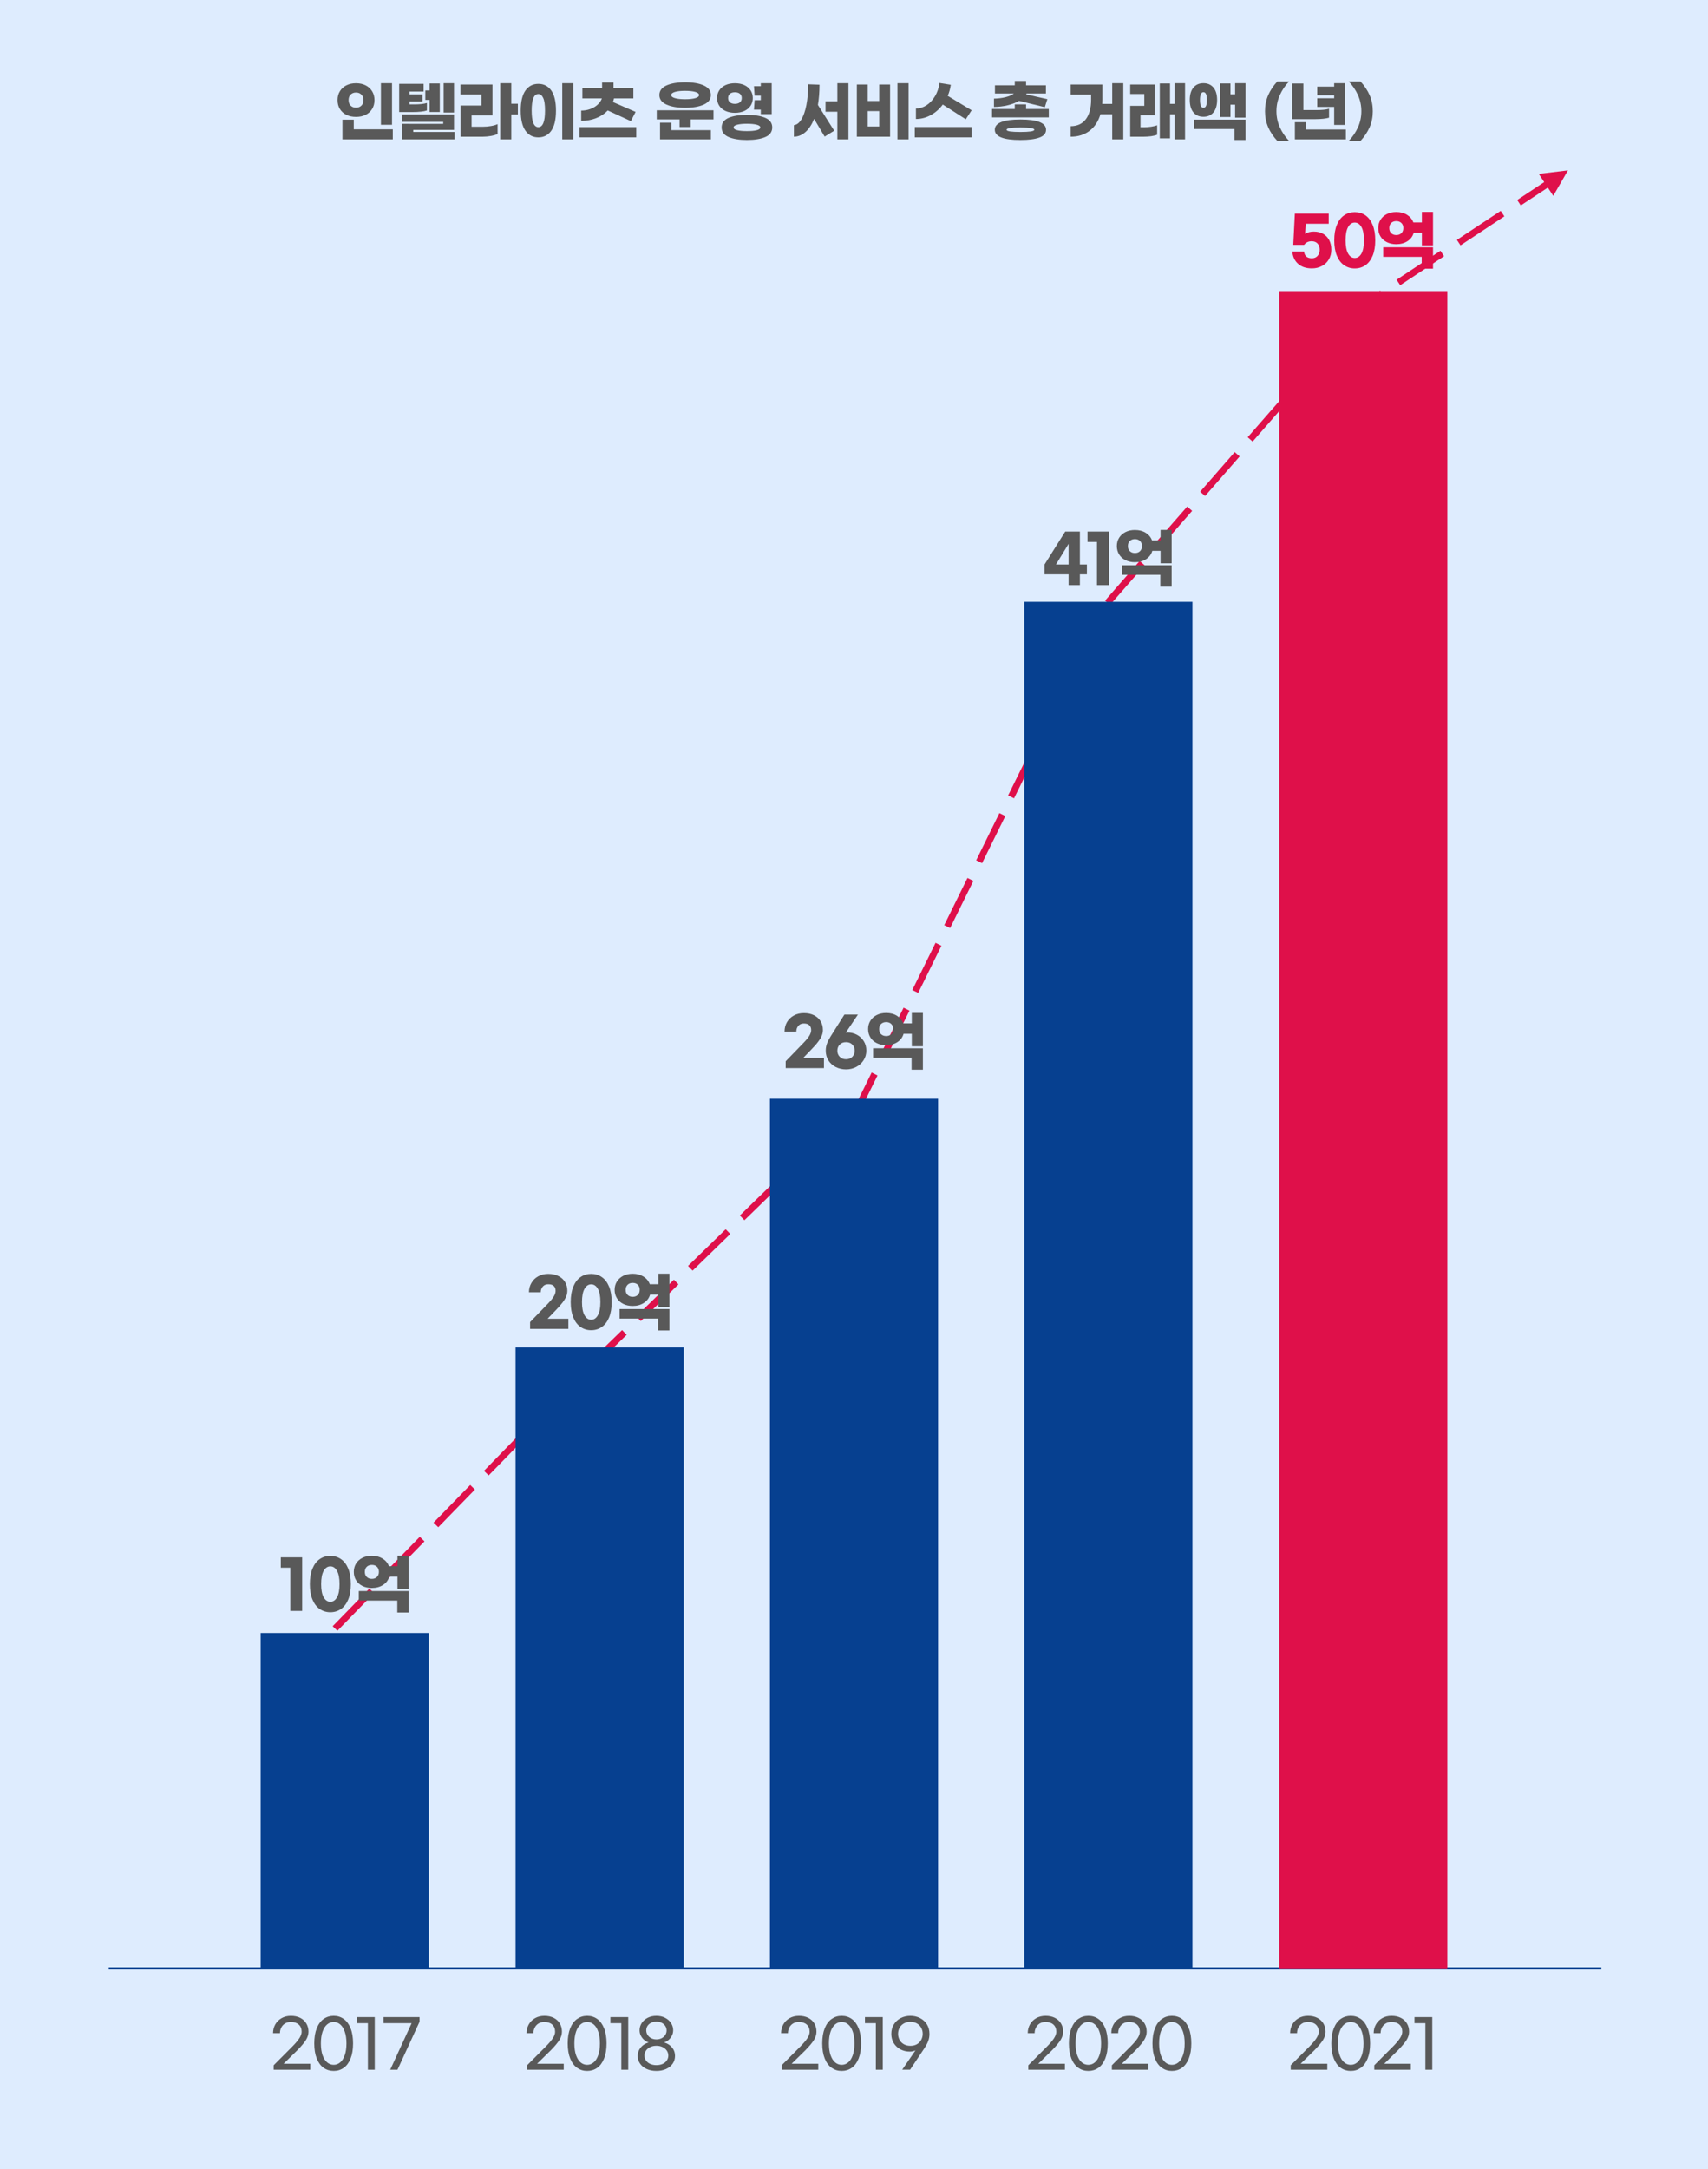
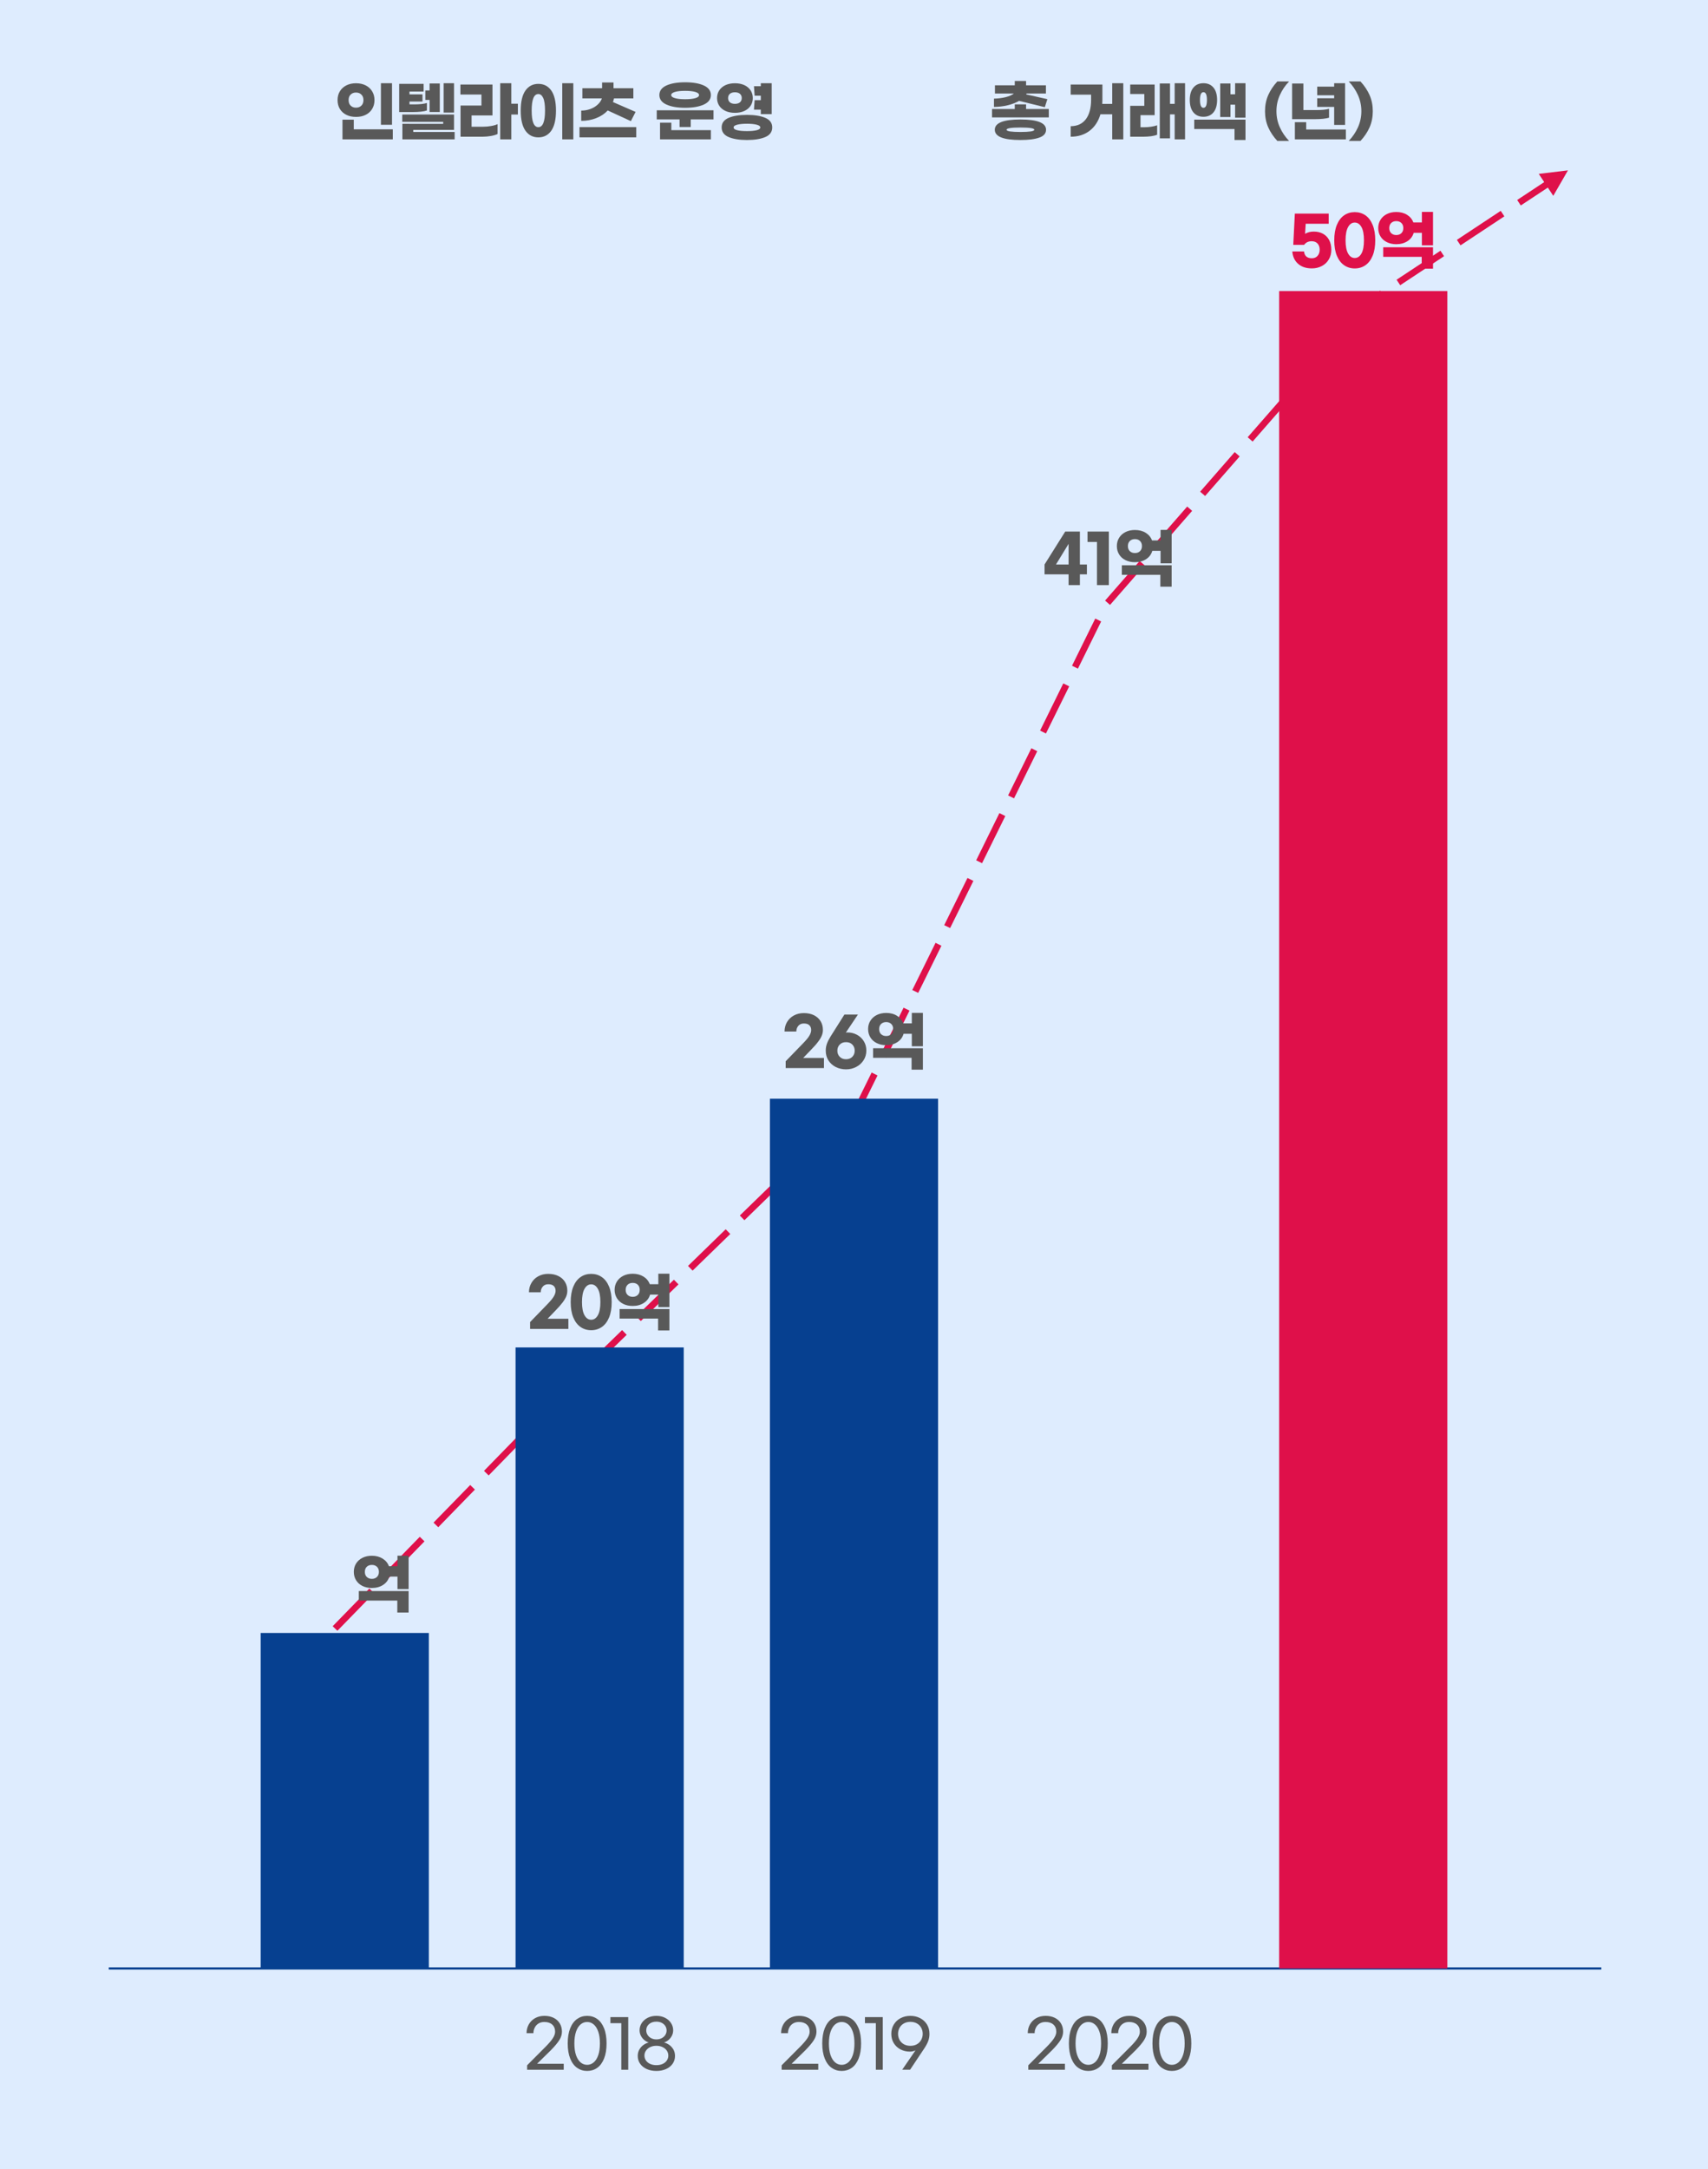
<svg xmlns="http://www.w3.org/2000/svg" version="1.1" x="0px" y="0px" width="390px" height="495px" viewBox="0 0.3 390 495" enable-background="new 0 0.3 390 495" xml:space="preserve">
  <defs>
</defs>
  <rect fill-rule="evenodd" clip-rule="evenodd" fill="#DEECFE" width="390" height="495.6" />
  <line fill="none" stroke="#064090" stroke-width="0.5" stroke-miterlimit="10" x1="24.84" y1="449.521" x2="365.64" y2="449.521" />
-   <path fill-rule="evenodd" clip-rule="evenodd" fill="#595959" d="M66.43,460.342c0.8,0,1.5,0.149,2.11,0.45  c0.6,0.3,1.07,0.725,1.4,1.275c0.33,0.549,0.5,1.18,0.5,1.89c0,0.63-0.19,1.255-0.57,1.875s-1.04,1.405-1.97,2.355l-3.15,3.09h6.09  v1.364h-8.35v-1.02l4.26-4.275c0.76-0.77,1.3-1.418,1.63-1.942c0.33-0.525,0.5-1.002,0.5-1.433c0-0.699-0.22-1.248-0.66-1.643  c-0.44-0.396-1.04-0.592-1.8-0.592c-0.52,0-0.97,0.117-1.35,0.352c-0.37,0.235-0.66,0.548-0.85,0.938  c-0.2,0.39-0.29,0.814-0.29,1.274h-1.58c0-0.729,0.17-1.395,0.5-1.996c0.34-0.599,0.82-1.076,1.44-1.432  C64.91,460.52,65.62,460.342,66.43,460.342z M76.2,460.342c0.86,0,1.62,0.235,2.28,0.705c0.67,0.47,1.19,1.177,1.57,2.122  c0.38,0.945,0.57,2.098,0.57,3.458s-0.19,2.512-0.57,3.457c-0.38,0.945-0.9,1.653-1.57,2.123c-0.66,0.47-1.42,0.705-2.28,0.705  s-1.63-0.235-2.3-0.705c-0.67-0.47-1.19-1.178-1.57-2.123s-0.57-2.097-0.57-3.457s0.19-2.513,0.57-3.458s0.9-1.652,1.57-2.122  C74.57,460.577,75.34,460.342,76.2,460.342z M81.51,460.627h4.06v12.015H84v-10.635h-2.49V460.627z M87.57,460.627h8.23v1.05  l-5.04,10.965H89.1l4.89-10.635h-6.42V460.627z M76.2,461.737c-0.56,0-1.06,0.185-1.5,0.555s-0.79,0.922-1.05,1.657  c-0.25,0.734-0.38,1.628-0.38,2.678c0,1.061,0.13,1.955,0.38,2.686c0.26,0.729,0.61,1.279,1.05,1.649s0.94,0.555,1.5,0.555  c0.55,0,1.04-0.185,1.48-0.555s0.79-0.92,1.04-1.649c0.26-0.73,0.39-1.625,0.39-2.686c0-1.05-0.13-1.943-0.39-2.678  c-0.25-0.735-0.6-1.287-1.04-1.657S76.75,461.737,76.2,461.737z" />
  <path fill-rule="evenodd" clip-rule="evenodd" fill="#595959" d="M124.31,460.342c0.8,0,1.5,0.149,2.11,0.45  c0.6,0.3,1.07,0.725,1.4,1.275c0.33,0.549,0.49,1.18,0.49,1.89c0,0.63-0.19,1.255-0.57,1.875c-0.38,0.62-1.03,1.405-1.96,2.355  l-3.15,3.09h6.09v1.364h-8.36v-1.02l4.26-4.275c0.76-0.77,1.31-1.418,1.64-1.942c0.33-0.525,0.49-1.002,0.49-1.433  c0-0.699-0.22-1.248-0.66-1.643c-0.44-0.396-1.04-0.592-1.8-0.592c-0.52,0-0.96,0.117-1.34,0.352c-0.37,0.235-0.66,0.548-0.85,0.938  c-0.2,0.39-0.3,0.814-0.3,1.274h-1.57c0-0.729,0.17-1.395,0.5-1.996c0.34-0.599,0.81-1.076,1.43-1.432  C122.78,460.52,123.5,460.342,124.31,460.342z M134.07,460.342c0.86,0,1.63,0.235,2.29,0.705c0.67,0.47,1.19,1.177,1.57,2.122  s0.57,2.098,0.57,3.458s-0.19,2.512-0.57,3.457s-0.9,1.653-1.57,2.123c-0.66,0.47-1.43,0.705-2.29,0.705  c-0.86,0-1.62-0.235-2.29-0.705c-0.67-0.47-1.2-1.178-1.58-2.123s-0.57-2.097-0.57-3.457s0.19-2.513,0.57-3.458  s0.91-1.652,1.58-2.122C132.45,460.577,133.21,460.342,134.07,460.342z M149.88,460.342c0.74,0,1.4,0.147,1.98,0.442  c0.58,0.295,1.04,0.695,1.36,1.2c0.33,0.505,0.49,1.053,0.49,1.643c0,0.48-0.11,0.912-0.32,1.297s-0.47,0.705-0.79,0.96  s-0.65,0.434-0.99,0.533c0.4,0.09,0.79,0.267,1.18,0.532c0.38,0.265,0.7,0.613,0.96,1.042c0.25,0.431,0.38,0.931,0.38,1.5  c0,0.661-0.18,1.25-0.54,1.771c-0.36,0.521-0.86,0.926-1.51,1.216c-0.64,0.289-1.38,0.435-2.2,0.435c-0.83,0-1.56-0.146-2.21-0.435  c-0.64-0.29-1.15-0.695-1.51-1.216s-0.54-1.109-0.54-1.771c0-0.569,0.13-1.069,0.39-1.5c0.25-0.429,0.57-0.777,0.96-1.042  c0.38-0.266,0.77-0.442,1.17-0.532c-0.34-0.1-0.67-0.278-0.99-0.533c-0.32-0.255-0.58-0.575-0.79-0.96  c-0.21-0.385-0.32-0.816-0.32-1.297c0-0.6,0.17-1.149,0.49-1.649c0.33-0.5,0.78-0.898,1.36-1.193S149.13,460.342,149.88,460.342z   M139.38,460.627h4.07v12.015h-1.58v-10.635h-2.49V460.627z M149.88,461.662c-0.69,0-1.25,0.187-1.68,0.562  c-0.43,0.375-0.64,0.849-0.64,1.418c0,0.381,0.1,0.728,0.3,1.042c0.2,0.315,0.47,0.565,0.82,0.75c0.35,0.186,0.75,0.278,1.2,0.278  c0.45,0,0.85-0.09,1.2-0.27c0.35-0.181,0.63-0.426,0.83-0.735c0.2-0.31,0.3-0.655,0.3-1.035c0-0.37-0.1-0.708-0.29-1.013  c-0.2-0.305-0.47-0.547-0.82-0.729C150.75,461.752,150.34,461.662,149.88,461.662z M134.07,461.737c-0.56,0-1.06,0.185-1.5,0.555  c-0.44,0.37-0.78,0.922-1.04,1.657c-0.25,0.734-0.38,1.628-0.38,2.678c0,1.061,0.13,1.955,0.38,2.686  c0.26,0.729,0.6,1.279,1.04,1.649c0.44,0.37,0.94,0.555,1.5,0.555c0.55,0,1.05-0.185,1.49-0.555s0.79-0.92,1.04-1.649  c0.26-0.73,0.38-1.625,0.38-2.686c0-1.05-0.12-1.943-0.38-2.678c-0.25-0.735-0.6-1.287-1.04-1.657S134.62,461.737,134.07,461.737z   M149.88,467.167c-0.52,0-0.98,0.097-1.4,0.292c-0.41,0.195-0.74,0.463-0.97,0.803c-0.24,0.341-0.36,0.721-0.36,1.141  c0,0.41,0.12,0.781,0.34,1.117c0.23,0.335,0.55,0.597,0.96,0.786c0.42,0.191,0.89,0.286,1.43,0.286c0.54,0,1.02-0.095,1.43-0.286  c0.41-0.189,0.73-0.451,0.95-0.786c0.23-0.336,0.34-0.707,0.34-1.117c0-0.42-0.12-0.8-0.35-1.141c-0.24-0.34-0.56-0.607-0.98-0.803  C150.86,467.264,150.39,467.167,149.88,467.167z" />
  <path fill-rule="evenodd" clip-rule="evenodd" fill="#595959" d="M182.43,460.342c0.8,0,1.5,0.149,2.11,0.45  c0.6,0.3,1.07,0.725,1.4,1.275c0.33,0.549,0.49,1.18,0.49,1.89c0,0.63-0.19,1.255-0.57,1.875c-0.38,0.62-1.03,1.405-1.96,2.355  l-3.15,3.09h6.09v1.364h-8.36v-1.02l4.26-4.275c0.76-0.77,1.31-1.418,1.64-1.942c0.33-0.525,0.49-1.002,0.49-1.433  c0-0.699-0.22-1.248-0.66-1.643c-0.44-0.396-1.04-0.592-1.8-0.592c-0.52,0-0.96,0.117-1.34,0.352c-0.37,0.235-0.66,0.548-0.85,0.938  c-0.2,0.39-0.3,0.814-0.3,1.274h-1.57c0-0.729,0.17-1.395,0.5-1.996c0.34-0.599,0.81-1.076,1.43-1.432  C180.9,460.52,181.62,460.342,182.43,460.342z M192.19,460.342c0.86,0,1.63,0.235,2.29,0.705c0.67,0.47,1.19,1.177,1.57,2.122  c0.38,0.945,0.57,2.098,0.57,3.458s-0.19,2.512-0.57,3.457c-0.38,0.945-0.9,1.653-1.57,2.123c-0.66,0.47-1.43,0.705-2.29,0.705  c-0.86,0-1.62-0.235-2.29-0.705c-0.67-0.47-1.2-1.178-1.58-2.123c-0.38-0.945-0.57-2.097-0.57-3.457s0.19-2.513,0.57-3.458  c0.38-0.945,0.91-1.652,1.58-2.122C190.57,460.577,191.33,460.342,192.19,460.342z M207.87,460.342c0.81,0,1.55,0.17,2.21,0.511  c0.67,0.34,1.19,0.821,1.58,1.446c0.38,0.625,0.57,1.343,0.57,2.153c0,0.58-0.09,1.127-0.29,1.642  c-0.19,0.516-0.49,1.068-0.88,1.658l-3.25,4.875h-1.8l3.03-4.41c-0.4,0.19-0.83,0.285-1.29,0.285c-0.78,0-1.49-0.17-2.14-0.511  c-0.64-0.339-1.15-0.814-1.53-1.424c-0.37-0.61-0.56-1.315-0.56-2.115c0-0.811,0.19-1.528,0.58-2.153  c0.38-0.625,0.9-1.106,1.56-1.446C206.32,460.512,207.06,460.342,207.87,460.342z M197.5,460.627h4.07v12.015h-1.58v-10.635h-2.49  V460.627z M207.87,461.707c-0.56,0-1.05,0.12-1.48,0.36c-0.42,0.238-0.75,0.566-0.98,0.981s-0.35,0.878-0.35,1.389  c0,0.52,0.12,0.986,0.35,1.401s0.56,0.743,0.98,0.983c0.43,0.24,0.92,0.358,1.48,0.358c0.57,0,1.07-0.118,1.49-0.358  c0.43-0.24,0.75-0.57,0.98-0.99c0.23-0.42,0.35-0.885,0.35-1.395c0-0.511-0.12-0.974-0.35-1.389c-0.23-0.415-0.55-0.743-0.98-0.981  C208.94,461.827,208.44,461.707,207.87,461.707z M192.19,461.737c-0.56,0-1.06,0.185-1.5,0.555s-0.78,0.922-1.04,1.657  c-0.25,0.734-0.38,1.628-0.38,2.678c0,1.061,0.13,1.955,0.38,2.686c0.26,0.729,0.6,1.279,1.04,1.649s0.94,0.555,1.5,0.555  c0.55,0,1.05-0.185,1.49-0.555s0.79-0.92,1.04-1.649c0.26-0.73,0.38-1.625,0.38-2.686c0-1.05-0.12-1.943-0.38-2.678  c-0.25-0.735-0.6-1.287-1.04-1.657S192.74,461.737,192.19,461.737z" />
  <path fill-rule="evenodd" clip-rule="evenodd" fill="#595959" d="M238.75,460.342c0.8,0,1.5,0.149,2.11,0.45  c0.6,0.3,1.07,0.725,1.4,1.275c0.33,0.549,0.49,1.18,0.49,1.89c0,0.63-0.19,1.255-0.57,1.875s-1.03,1.405-1.96,2.355l-3.15,3.09  h6.09v1.364h-8.36v-1.02l4.26-4.275c0.76-0.77,1.31-1.418,1.64-1.942c0.33-0.525,0.49-1.002,0.49-1.433  c0-0.699-0.22-1.248-0.66-1.643c-0.44-0.396-1.04-0.592-1.8-0.592c-0.52,0-0.96,0.117-1.34,0.352c-0.37,0.235-0.66,0.548-0.85,0.938  c-0.2,0.39-0.3,0.814-0.3,1.274h-1.57c0-0.729,0.17-1.395,0.5-1.996c0.34-0.599,0.81-1.076,1.43-1.432  C237.22,460.52,237.94,460.342,238.75,460.342z M248.51,460.342c0.86,0,1.63,0.235,2.29,0.705c0.67,0.47,1.19,1.177,1.57,2.122  s0.57,2.098,0.57,3.458s-0.19,2.512-0.57,3.457s-0.9,1.653-1.57,2.123c-0.66,0.47-1.43,0.705-2.29,0.705  c-0.86,0-1.62-0.235-2.29-0.705s-1.2-1.178-1.58-2.123s-0.57-2.097-0.57-3.457s0.19-2.513,0.57-3.458s0.91-1.652,1.58-2.122  S247.65,460.342,248.51,460.342z M257.83,460.342c0.8,0,1.5,0.149,2.11,0.45c0.6,0.3,1.07,0.725,1.4,1.275  c0.33,0.549,0.49,1.18,0.49,1.89c0,0.63-0.19,1.255-0.57,1.875c-0.38,0.62-1.03,1.405-1.96,2.355l-3.15,3.09h6.09v1.364h-8.36v-1.02  l4.26-4.275c0.76-0.77,1.31-1.418,1.64-1.942c0.33-0.525,0.49-1.002,0.49-1.433c0-0.699-0.22-1.248-0.66-1.643  c-0.44-0.396-1.04-0.592-1.8-0.592c-0.52,0-0.96,0.117-1.34,0.352c-0.37,0.235-0.66,0.548-0.85,0.938c-0.2,0.39-0.3,0.814-0.3,1.274  h-1.57c0-0.729,0.17-1.395,0.5-1.996c0.34-0.599,0.81-1.076,1.43-1.432C256.3,460.52,257.02,460.342,257.83,460.342z   M267.59,460.342c0.86,0,1.63,0.235,2.29,0.705c0.67,0.47,1.19,1.177,1.57,2.122s0.57,2.098,0.57,3.458s-0.19,2.512-0.57,3.457  s-0.9,1.653-1.57,2.123c-0.66,0.47-1.43,0.705-2.29,0.705c-0.86,0-1.62-0.235-2.29-0.705c-0.67-0.47-1.2-1.178-1.58-2.123  s-0.57-2.097-0.57-3.457s0.19-2.513,0.57-3.458s0.91-1.652,1.58-2.122C265.97,460.577,266.73,460.342,267.59,460.342z   M248.51,461.737c-0.56,0-1.06,0.185-1.5,0.555s-0.78,0.922-1.04,1.657c-0.25,0.734-0.38,1.628-0.38,2.678  c0,1.061,0.13,1.955,0.38,2.686c0.26,0.729,0.6,1.279,1.04,1.649s0.94,0.555,1.5,0.555c0.55,0,1.05-0.185,1.49-0.555  s0.79-0.92,1.04-1.649c0.26-0.73,0.38-1.625,0.38-2.686c0-1.05-0.12-1.943-0.38-2.678c-0.25-0.735-0.6-1.287-1.04-1.657  S249.06,461.737,248.51,461.737z M267.59,461.737c-0.56,0-1.06,0.185-1.5,0.555c-0.44,0.37-0.78,0.922-1.04,1.657  c-0.25,0.734-0.38,1.628-0.38,2.678c0,1.061,0.13,1.955,0.38,2.686c0.26,0.729,0.6,1.279,1.04,1.649c0.44,0.37,0.94,0.555,1.5,0.555  c0.55,0,1.05-0.185,1.49-0.555s0.79-0.92,1.04-1.649c0.26-0.73,0.38-1.625,0.38-2.686c0-1.05-0.12-1.943-0.38-2.678  c-0.25-0.735-0.6-1.287-1.04-1.657S268.14,461.737,267.59,461.737z" />
-   <path fill-rule="evenodd" clip-rule="evenodd" fill="#595959" d="M298.66,460.342c0.8,0,1.51,0.149,2.11,0.45  c0.61,0.3,1.07,0.725,1.4,1.275c0.33,0.549,0.5,1.18,0.5,1.89c0,0.63-0.19,1.255-0.57,1.875s-1.04,1.405-1.97,2.355l-3.15,3.09h6.09  v1.364h-8.35v-1.02l4.26-4.275c0.76-0.77,1.3-1.418,1.63-1.942c0.33-0.525,0.5-1.002,0.5-1.433c0-0.699-0.22-1.248-0.66-1.643  c-0.44-0.396-1.04-0.592-1.8-0.592c-0.52,0-0.97,0.117-1.34,0.352c-0.38,0.235-0.66,0.548-0.86,0.938  c-0.19,0.39-0.29,0.814-0.29,1.274h-1.58c0-0.729,0.17-1.395,0.51-1.996c0.33-0.599,0.81-1.076,1.43-1.432  C297.14,460.52,297.85,460.342,298.66,460.342z M308.43,460.342c0.86,0,1.62,0.235,2.29,0.705c0.66,0.47,1.18,1.177,1.56,2.122  c0.38,0.945,0.57,2.098,0.57,3.458s-0.19,2.512-0.57,3.457c-0.38,0.945-0.9,1.653-1.56,2.123c-0.67,0.47-1.43,0.705-2.29,0.705  s-1.63-0.235-2.3-0.705c-0.67-0.47-1.19-1.178-1.57-2.123s-0.57-2.097-0.57-3.457s0.19-2.513,0.57-3.458s0.9-1.652,1.57-2.122  C306.8,460.577,307.57,460.342,308.43,460.342z M317.74,460.342c0.8,0,1.51,0.149,2.11,0.45c0.61,0.3,1.07,0.725,1.4,1.275  c0.33,0.549,0.5,1.18,0.5,1.89c0,0.63-0.19,1.255-0.57,1.875s-1.04,1.405-1.97,2.355l-3.15,3.09h6.09v1.364h-8.35v-1.02l4.26-4.275  c0.76-0.77,1.3-1.418,1.63-1.942c0.33-0.525,0.5-1.002,0.5-1.433c0-0.699-0.22-1.248-0.66-1.643c-0.44-0.396-1.04-0.592-1.8-0.592  c-0.52,0-0.97,0.117-1.34,0.352c-0.38,0.235-0.66,0.548-0.86,0.938c-0.19,0.39-0.29,0.814-0.29,1.274h-1.58  c0-0.729,0.17-1.395,0.51-1.996c0.33-0.599,0.81-1.076,1.43-1.432C316.22,460.52,316.93,460.342,317.74,460.342z M322.98,460.627  h4.06v12.015h-1.57v-10.635h-2.49V460.627z M308.43,461.737c-0.56,0-1.06,0.185-1.5,0.555s-0.79,0.922-1.04,1.657  c-0.26,0.734-0.39,1.628-0.39,2.678c0,1.061,0.13,1.955,0.39,2.686c0.25,0.729,0.6,1.279,1.04,1.649s0.94,0.555,1.5,0.555  c0.55,0,1.04-0.185,1.48-0.555s0.79-0.92,1.05-1.649c0.25-0.73,0.38-1.625,0.38-2.686c0-1.05-0.13-1.943-0.38-2.678  c-0.26-0.735-0.61-1.287-1.05-1.657S308.98,461.737,308.43,461.737z" />
  <path fill-rule="evenodd" clip-rule="evenodd" fill="#595959" d="M137.48,19.12h2.61v1.31h4.53v2.32h-4.42  c-0.07,0.32-0.15,0.6-0.24,0.84l5.17,2.25l-1.08,2.1l-5.28-2.43c-0.7,0.75-1.58,1.34-2.64,1.75c-1.06,0.42-2.2,0.62-3.42,0.62v-2.34  c0.71,0,1.39-0.11,2.03-0.34c0.65-0.23,1.21-0.56,1.68-0.98c0.48-0.42,0.82-0.91,1.02-1.47h-4.46v-2.32h4.5V19.12z M86.98,19.29  h2.53v9.48h-2.53V19.29z M101.3,19.29h2.37v6.7h-2.37V19.29z M114.22,19.29h2.53v4.68h1.5v2.46h-1.5v5.67h-2.53V19.29z   M128.38,19.29h2.53V32.1h-2.53V19.29z M81.29,19.3c0.83,0,1.56,0.16,2.2,0.48c0.63,0.32,1.13,0.77,1.48,1.35  c0.36,0.58,0.54,1.25,0.54,2.01c0,0.77-0.18,1.45-0.54,2.03c-0.35,0.58-0.85,1.03-1.48,1.34c-0.64,0.32-1.37,0.47-2.2,0.47  s-1.56-0.15-2.2-0.47c-0.63-0.31-1.13-0.76-1.48-1.34c-0.36-0.58-0.53-1.26-0.53-2.03c0-0.76,0.17-1.43,0.53-2.01  c0.35-0.58,0.85-1.03,1.48-1.35C79.73,19.46,80.46,19.3,81.29,19.3z M98.09,19.35h2.33v6.51h-2.33v-2.75h-0.97v-2.17h0.97V19.35z   M91.15,19.44h5.58v1.75H93.5v0.65h2.97v1.63H93.5v0.65h1.02c1.34,0,2.33-0.11,2.96-0.32v1.71c-0.33,0.12-0.78,0.21-1.33,0.27  c-0.56,0.06-1.15,0.09-1.78,0.09h-3.22V19.44z M122.93,19.44c1.25,0,2.23,0.51,2.95,1.52c0.71,1.02,1.07,2.54,1.07,4.58  s-0.36,3.57-1.07,4.59c-0.72,1.01-1.7,1.52-2.95,1.52s-2.23-0.51-2.95-1.52c-0.72-1.02-1.08-2.55-1.08-4.59s0.36-3.56,1.08-4.58  C120.7,19.95,121.68,19.44,122.93,19.44z M105.13,19.59h7.32v7.05h-4.77v2.58h2.62c0.61,0,1.22-0.05,1.82-0.16  c0.61-0.1,1.11-0.25,1.5-0.43v2.25c-0.38,0.19-0.89,0.34-1.51,0.45c-0.63,0.11-1.25,0.17-1.88,0.17h-5.07v-7.11h4.77v-2.52h-4.8  V19.59z M81.29,21.42c-0.5,0-0.91,0.15-1.22,0.46c-0.32,0.3-0.47,0.72-0.47,1.26s0.15,0.97,0.47,1.27c0.31,0.31,0.72,0.46,1.22,0.46  s0.91-0.15,1.22-0.46c0.32-0.3,0.48-0.73,0.48-1.27s-0.16-0.96-0.48-1.26C82.2,21.57,81.79,21.42,81.29,21.42z M122.93,21.76  c-1.02,0-1.53,1.26-1.53,3.78s0.51,3.78,1.53,3.78c1.01,0,1.52-1.26,1.52-3.78c0-1.34-0.14-2.3-0.42-2.89  C123.76,22.06,123.39,21.76,122.93,21.76z M91.85,26.44h11.82v3.5h-9.31v0.48h9.45v1.68H91.88v-3.54l9.32,0.01v-0.46h-9.35V26.44z   M78.2,27.61h2.58v2.21h8.91v2.28H78.2V27.61z M132.32,29.31h12.96v2.34h-12.96V29.31z" />
  <path fill-rule="evenodd" clip-rule="evenodd" fill="#595959" d="M156.44,19.08c1.77,0,3.19,0.24,4.27,0.73  c1.07,0.49,1.61,1.22,1.61,2.18s-0.54,1.68-1.61,2.17c-1.08,0.49-2.5,0.74-4.27,0.74s-3.19-0.25-4.27-0.74  c-1.07-0.49-1.61-1.21-1.61-2.17s0.54-1.69,1.61-2.18C153.25,19.32,154.67,19.08,156.44,19.08z M173.72,19.29h2.49v7.05h-2.49v-1.02  h-1.56l0.15-2.16h1.41v-1.02h-1.41l-0.15-2.16h1.56V19.29z M167.81,19.3c0.81,0,1.52,0.14,2.14,0.42c0.61,0.28,1.09,0.68,1.43,1.19  c0.34,0.51,0.51,1.1,0.51,1.77s-0.17,1.26-0.51,1.77c-0.34,0.51-0.82,0.9-1.43,1.18c-0.62,0.28-1.33,0.42-2.14,0.42  s-1.52-0.14-2.14-0.42c-0.61-0.28-1.09-0.67-1.43-1.18c-0.34-0.51-0.51-1.1-0.51-1.77s0.17-1.26,0.51-1.77  c0.34-0.51,0.82-0.91,1.43-1.19C166.29,19.44,167,19.3,167.81,19.3z M156.44,21.03c-0.97,0-1.74,0.08-2.32,0.25  c-0.57,0.17-0.86,0.41-0.86,0.71c0,0.31,0.29,0.55,0.86,0.71c0.57,0.17,1.34,0.25,2.32,0.25s1.76-0.08,2.33-0.25  c0.57-0.16,0.85-0.4,0.85-0.71c0-0.3-0.29-0.54-0.86-0.71C158.18,21.11,157.41,21.03,156.44,21.03z M167.81,21.36  c-0.49,0-0.87,0.12-1.15,0.35c-0.27,0.24-0.41,0.56-0.41,0.97c0,0.41,0.14,0.73,0.41,0.97c0.28,0.23,0.66,0.35,1.15,0.35  c0.49,0,0.87-0.12,1.15-0.35c0.27-0.24,0.41-0.56,0.41-0.97c0-0.41-0.14-0.73-0.41-0.97C168.68,21.48,168.3,21.36,167.81,21.36z   M149.96,25.47h12.96v2.08h-5.2v1.74h-2.55v-1.74h-5.21V25.47z M170.56,26.52c1.75,0,3.15,0.23,4.2,0.68  c1.05,0.46,1.57,1.18,1.57,2.18s-0.52,1.73-1.57,2.19c-1.05,0.45-2.45,0.68-4.2,0.68s-3.15-0.23-4.2-0.68  c-1.05-0.46-1.58-1.19-1.58-2.19s0.53-1.72,1.58-2.18C167.41,26.75,168.81,26.52,170.56,26.52z M150.71,28.3h2.58V30h9.03v2.1  h-11.61V28.3z M170.56,28.54c-0.9,0-1.64,0.07-2.2,0.21c-0.57,0.14-0.85,0.35-0.85,0.63c0,0.29,0.28,0.51,0.84,0.64  c0.56,0.14,1.3,0.2,2.21,0.2s1.64-0.06,2.2-0.2c0.56-0.13,0.84-0.35,0.84-0.64c0-0.28-0.28-0.49-0.85-0.63  C172.19,28.61,171.46,28.54,170.56,28.54z" />
-   <path fill-rule="evenodd" clip-rule="evenodd" fill="#595959" d="M214.52,19.24l2.58,0.41c-0.12,0.88-0.35,1.72-0.7,2.53l5.46,3.29  l-1.34,2.05l-5.25-3.36c-0.76,1.02-1.67,1.83-2.74,2.41c-1.06,0.59-2.19,0.88-3.39,0.89v-2.4c0.85,0,1.65-0.24,2.42-0.74  c0.76-0.49,1.41-1.18,1.94-2.07C214.03,21.37,214.37,20.36,214.52,19.24z M191.2,19.29h2.53V32.1h-2.53v-6.3h-2.7v-2.37h2.7V19.29z   M204.92,19.29h2.54V32.1h-2.54V19.29z M184.54,19.54l2.58,0.09c0,1.7-0.12,3.24-0.36,4.62l3.72,5.88l-2.18,1.35l-2.41-4.05  c-0.52,1.3-1.18,2.3-1.97,3c-0.79,0.7-1.67,1.06-2.64,1.07v-2.64c0.65-0.07,1.22-0.51,1.71-1.311c0.49-0.81,0.87-1.9,1.14-3.28  S184.54,21.31,184.54,19.54z M195.65,19.59h2.49v3.76h2.61v-3.76h2.49V31.5h-7.59V19.59z M198.14,25.66v3.51h2.61v-3.51H198.14z   M208.88,29.28h12.96v2.37h-12.96V29.28z" />
  <path fill-rule="evenodd" clip-rule="evenodd" fill="#595959" d="M231.71,18.78h2.58v0.99h4.53v1.87h-4.41  c-0.05,0.11-0.08,0.18-0.1,0.2l4.84,1.09l-0.58,1.83l-5.88-1.44c-0.72,0.42-1.59,0.76-2.59,1c-1.01,0.25-2.05,0.37-3.14,0.38v-1.89  c0.93-0.02,1.81-0.13,2.64-0.33c0.84-0.21,1.47-0.49,1.9-0.84h-4.32v-1.87h4.53V18.78z M231.71,24.12h2.58v1.06h5.19v1.91h-12.96  v-1.91h5.19V24.12z M233,27.57c3.9,0,5.85,0.78,5.85,2.34c0,0.83-0.51,1.43-1.54,1.79c-1.02,0.37-2.46,0.55-4.31,0.55  c-3.9,0-5.85-0.78-5.85-2.34S229.1,27.57,233,27.57z M233,29.4c-2.11,0-3.16,0.17-3.16,0.51c0,0.18,0.27,0.31,0.82,0.39  c0.55,0.08,1.33,0.12,2.34,0.12c1.01,0,1.79-0.04,2.34-0.12c0.55-0.08,0.83-0.21,0.83-0.39C236.17,29.57,235.11,29.4,233,29.4z" />
  <path fill-rule="evenodd" clip-rule="evenodd" fill="#595959" d="M253.96,19.29h2.53V32.1h-2.53v-5.72h-2.69  c-0.48,1.62-1.31,2.88-2.49,3.78c-1.18,0.89-2.61,1.34-4.3,1.34v-2.4c1.52-0.01,2.67-0.55,3.47-1.61c0.79-1.06,1.19-2.54,1.19-4.44  V21.9h-4.66v-2.31h7.24v3.46c0,0.22-0.01,0.54-0.03,0.96h2.27V19.29z M268.22,19.29h2.37V32.1h-2.37v-5.7h-1.06v5.47h-2.34V19.35  h2.34V24h1.06V19.29z M274.79,19.29c0.97,0,1.73,0.33,2.29,1c0.55,0.66,0.83,1.6,0.83,2.82c0,1.22-0.28,2.17-0.83,2.84  c-0.56,0.67-1.32,1-2.29,1c-0.97,0-1.73-0.33-2.29-1c-0.55-0.67-0.83-1.62-0.83-2.84c0-1.22,0.28-2.16,0.83-2.82  C273.06,19.62,273.82,19.29,274.79,19.29z M282.02,19.29h2.37v7.86h-2.37v-2.96h-1.06v2.82h-2.34v-7.66h2.34v2.47h1.06V19.29z   M258.07,19.59h5.58v6.99h-3.23v2.76h0.81c0.53,0,1.07-0.04,1.61-0.12c0.55-0.08,1.01-0.19,1.38-0.33v2.16  c-0.36,0.15-0.83,0.26-1.39,0.34c-0.57,0.07-1.14,0.11-1.72,0.11h-3.04v-7.05h3.22v-2.7h-3.22V19.59z M274.79,21.34  c-0.53,0-0.79,0.59-0.79,1.771c0,1.189,0.26,1.79,0.79,1.79c0.27,0,0.47-0.15,0.6-0.44c0.13-0.3,0.2-0.75,0.2-1.35  c0-0.6-0.07-1.04-0.2-1.33S275.06,21.34,274.79,21.34z M272.69,27.6h11.7v4.65h-2.5v-2.51h-9.2V27.6z" />
  <path fill-rule="evenodd" clip-rule="evenodd" fill="#595959" d="M291.67,18.88h2.68c-0.9,0.94-1.61,1.99-2.12,3.14  c-0.52,1.15-0.77,2.37-0.77,3.66s0.25,2.51,0.77,3.66c0.51,1.15,1.22,2.19,2.12,3.13h-2.68c-0.9-0.97-1.6-2.01-2.09-3.12  c-0.49-1.12-0.73-2.34-0.73-3.67s0.24-2.55,0.73-3.67C290.07,20.9,290.77,19.85,291.67,18.88z" />
  <path fill-rule="evenodd" clip-rule="evenodd" fill="#595959" d="M304.64,19.29h2.49v9.52h-2.49V24.7h-3.87v-1.98h3.87v-0.67h-3.87  V20.07h3.87V19.29z M295.04,19.36h2.57v6.06h2.91c1.33,0,2.31-0.1,2.95-0.3v2.04c-0.32,0.1-0.76,0.18-1.31,0.24  c-0.56,0.06-1.14,0.09-1.75,0.09h-5.37V19.36z M295.67,28.18h2.58v1.68h9.06v2.24h-11.64V28.18z" />
  <path fill-rule="evenodd" clip-rule="evenodd" fill="#595959" d="M307.96,18.88h2.68c0.9,0.97,1.6,2.02,2.09,3.13  c0.49,1.12,0.73,2.34,0.73,3.67s-0.24,2.55-0.73,3.67c-0.49,1.11-1.19,2.15-2.09,3.12h-2.68c0.9-0.94,1.6-1.98,2.12-3.13  c0.51-1.15,0.77-2.37,0.77-3.66s-0.26-2.51-0.77-3.66C309.56,20.87,308.86,19.82,307.96,18.88z" />
  <path fill="#DF104A" d="M351.36,39.98l6.66-0.8l-3.35,5.81L351.36,39.98z M346.43,45.94l7-4.63l0.83,1.25l-7.01,4.63L346.43,45.94z   M332.66,55.04l10.01-6.62l0.83,1.25l-10.01,6.62L332.66,55.04z M318.89,64.14l10.02-6.62l0.82,1.25l-10.01,6.62L318.89,64.14z   M306.6,75.23l6.13-7.02l2.41-1.59l0.83,1.25l-2.32,1.53l0.15-0.13l-6.07,6.94L306.6,75.23z M295.75,87.65l7.89-9.03l1.13,0.98  l-7.89,9.04L295.75,87.65z M284.89,100.08l7.9-9.04l1.13,0.99l-7.9,9.04L284.89,100.08z M274.04,112.51l7.89-9.04l1.13,0.99  l-7.89,9.03L274.04,112.51z M263.19,124.93l7.89-9.03l1.13,0.98l-7.89,9.04L263.19,124.93z M252.33,137.36l7.9-9.04l1.13,0.99  l-7.9,9.04L252.33,137.36z M244.78,152.23l5.31-10.77l1.34,0.67l-5.3,10.76L244.78,152.23z M237.49,167.03l5.3-10.77l1.35,0.67  l-5.31,10.76L237.49,167.03z M230.19,181.83l5.31-10.77l1.34,0.67l-5.3,10.76L230.19,181.83z M222.9,196.63l5.3-10.77l1.35,0.67  l-5.31,10.76L222.9,196.63z M215.6,211.43l5.31-10.77l1.35,0.67l-5.31,10.76L215.6,211.43z M208.31,226.23l5.31-10.771l1.34,0.67  l-5.3,10.76L208.31,226.23z M201.02,241.03l5.3-10.771l1.35,0.67l-5.31,10.761L201.02,241.03z M192.58,254.68l3.36-3.26l-0.15,0.2  l3.24-6.56l1.34,0.67l-3.29,6.67l-3.45,3.359L192.58,254.68z M180.76,266.19l8.6-8.37l1.04,1.08l-8.6,8.359L180.76,266.19z   M168.93,277.69l8.6-8.36l1.05,1.07l-8.6,8.37L168.93,277.69z M157.1,289.2l8.6-8.37l1.05,1.08l-8.6,8.36L157.1,289.2z   M145.27,300.7l8.61-8.36l1.04,1.07l-8.6,8.37L145.27,300.7z M133.54,312.33l4.01-4.11l4.5-4.38l1.05,1.08l-4.49,4.36l0.01-0.01  l-4,4.109L133.54,312.33z M122.03,324.15l8.37-8.601l1.08,1.05l-8.38,8.601L122.03,324.15z M110.51,335.97l8.38-8.6l1.07,1.05  l-8.38,8.59L110.51,335.97z M98.99,347.78l8.38-8.59l1.07,1.05l-8.37,8.59L98.99,347.78z M87.48,359.6l8.37-8.59l1.08,1.04  l-8.38,8.601L87.48,359.6z M75.96,371.42l8.38-8.6l1.07,1.05l-8.37,8.59L75.96,371.42z" />
-   <path fill-rule="evenodd" clip-rule="evenodd" fill="#595959" d="M75.43,355.37c0.91,0,1.72,0.24,2.42,0.729  c0.71,0.48,1.26,1.211,1.66,2.171c0.4,0.97,0.6,2.149,0.6,3.54c0,1.39-0.2,2.56-0.6,3.52c-0.4,0.96-0.95,1.68-1.66,2.17  c-0.7,0.48-1.51,0.73-2.42,0.73s-1.72-0.25-2.42-0.73c-0.71-0.49-1.26-1.21-1.66-2.17s-0.6-2.13-0.6-3.52c0-1.391,0.2-2.57,0.6-3.54  c0.4-0.96,0.95-1.69,1.66-2.171C73.71,355.61,74.52,355.37,75.43,355.37z M64.12,355.7H69v12.229h-2.72v-9.859h-2.16V355.7z   M75.43,357.76c-0.63,0-1.14,0.34-1.52,1.021c-0.39,0.68-0.58,1.689-0.58,3.03c0,1.329,0.19,2.329,0.58,3.01  c0.38,0.68,0.89,1.02,1.52,1.02s1.14-0.34,1.52-1.02c0.39-0.681,0.58-1.681,0.58-3.01c0-1.341-0.19-2.351-0.58-3.03  C76.57,358.1,76.06,357.76,75.43,357.76z" />
  <path fill-rule="evenodd" clip-rule="evenodd" fill="#595959" d="M90.76,355.33h2.54v7.62h-2.54V360.1h-1.87  c-0.23,0.801-0.7,1.431-1.41,1.891c-0.71,0.47-1.57,0.7-2.57,0.7c-0.81,0-1.53-0.15-2.15-0.46c-0.63-0.311-1.11-0.75-1.46-1.311  c-0.34-0.56-0.51-1.189-0.51-1.899s0.17-1.351,0.51-1.9c0.35-0.56,0.83-0.99,1.46-1.31c0.62-0.311,1.34-0.471,2.15-0.471  c0.95,0,1.77,0.221,2.46,0.65s1.17,1.01,1.44,1.74h1.95V355.33z M84.91,357.43c-0.48,0-0.87,0.141-1.16,0.42  c-0.3,0.29-0.44,0.681-0.44,1.171c0,0.489,0.14,0.869,0.44,1.159c0.29,0.28,0.68,0.431,1.16,0.431s0.87-0.15,1.16-0.431  c0.3-0.29,0.45-0.67,0.45-1.159c0-0.49-0.15-0.881-0.45-1.171C85.78,357.57,85.39,357.43,84.91,357.43z M81.93,363.4H93.3v4.89  h-2.58v-2.72h-8.79V363.4z" />
  <path fill-rule="evenodd" clip-rule="evenodd" fill="#595959" d="M125.18,291.01c0.9,0,1.68,0.17,2.33,0.5  c0.66,0.33,1.16,0.78,1.51,1.36s0.52,1.24,0.52,1.979c0,0.44-0.08,0.87-0.24,1.28c-0.17,0.42-0.45,0.891-0.84,1.41  c-0.4,0.53-0.96,1.16-1.68,1.9l-1.75,1.819h4.75v2.311h-8.74v-1.561l4-4.13c0.69-0.71,1.17-1.29,1.43-1.75  c0.26-0.45,0.39-0.87,0.39-1.25c0-0.47-0.14-0.84-0.41-1.1c-0.28-0.271-0.7-0.4-1.27-0.4c-0.53,0-0.95,0.181-1.25,0.54  c-0.31,0.36-0.46,0.79-0.46,1.29h-2.69c0-0.79,0.19-1.5,0.57-2.14c0.37-0.641,0.89-1.15,1.56-1.51  C123.57,291.19,124.33,291.01,125.18,291.01z M134.99,291.01c0.91,0,1.72,0.24,2.42,0.73c0.71,0.479,1.26,1.21,1.66,2.17  c0.4,0.97,0.6,2.15,0.6,3.54s-0.2,2.56-0.6,3.52c-0.4,0.96-0.95,1.681-1.66,2.17c-0.7,0.48-1.51,0.73-2.42,0.73  c-0.91,0-1.72-0.25-2.42-0.73c-0.71-0.489-1.26-1.21-1.66-2.17s-0.6-2.13-0.6-3.52s0.2-2.57,0.6-3.54c0.4-0.96,0.95-1.69,1.66-2.17  C133.27,291.25,134.08,291.01,134.99,291.01z M134.99,293.4c-0.63,0-1.14,0.34-1.52,1.02c-0.39,0.68-0.58,1.69-0.58,3.03  c0,1.33,0.19,2.33,0.58,3.01c0.38,0.68,0.89,1.021,1.52,1.021c0.63,0,1.14-0.341,1.52-1.021c0.39-0.68,0.58-1.68,0.58-3.01  c0-1.34-0.19-2.351-0.58-3.03C136.13,293.74,135.62,293.4,134.99,293.4z" />
  <path fill-rule="evenodd" clip-rule="evenodd" fill="#595959" d="M150.32,290.97h2.53v7.62h-2.53v-2.85h-1.88  c-0.23,0.8-0.7,1.43-1.41,1.89c-0.71,0.47-1.56,0.7-2.56,0.7c-0.81,0-1.53-0.15-2.15-0.46c-0.63-0.31-1.11-0.75-1.46-1.31  c-0.34-0.561-0.52-1.19-0.52-1.9s0.18-1.35,0.52-1.9c0.35-0.56,0.83-0.989,1.46-1.31c0.62-0.311,1.34-0.47,2.15-0.47  c0.95,0,1.77,0.22,2.46,0.649c0.69,0.431,1.17,1.01,1.44,1.74h1.95V290.97z M144.47,293.07c-0.48,0-0.87,0.14-1.16,0.42  c-0.3,0.29-0.45,0.68-0.45,1.17s0.15,0.87,0.45,1.16c0.29,0.279,0.68,0.43,1.16,0.43s0.87-0.15,1.16-0.43  c0.3-0.29,0.44-0.67,0.44-1.16s-0.14-0.88-0.44-1.17C145.34,293.21,144.95,293.07,144.47,293.07z M141.48,299.04h11.37v4.89h-2.58  v-2.72h-8.79V299.04z" />
  <path fill-rule="evenodd" clip-rule="evenodd" fill="#595959" d="M183.54,231.5c0.9,0,1.67,0.16,2.33,0.49  c0.65,0.33,1.16,0.79,1.51,1.37c0.35,0.58,0.52,1.239,0.52,1.979c0,0.44-0.08,0.87-0.25,1.28c-0.16,0.42-0.44,0.89-0.84,1.41  c-0.39,0.53-0.95,1.16-1.67,1.899l-1.75,1.811h4.75v2.31h-8.74v-1.56l4-4.12c0.69-0.71,1.17-1.29,1.43-1.75  c0.26-0.45,0.39-0.87,0.39-1.25c0-0.47-0.14-0.84-0.42-1.1c-0.27-0.271-0.69-0.4-1.26-0.4c-0.53,0-0.95,0.18-1.26,0.54  c-0.3,0.36-0.45,0.79-0.45,1.29h-2.69c0-0.79,0.19-1.51,0.56-2.15c0.38-0.64,0.9-1.14,1.56-1.5  C181.93,231.68,182.69,231.5,183.54,231.5z M192.81,231.83h3.09l-2.78,4.14c0.1-0.04,0.22-0.06,0.35-0.06  c0.79,0,1.51,0.17,2.18,0.52c0.66,0.351,1.19,0.841,1.58,1.471c0.39,0.63,0.59,1.35,0.59,2.149c0,0.82-0.21,1.55-0.63,2.2  c-0.41,0.65-0.97,1.16-1.68,1.53c-0.7,0.37-1.48,0.56-2.33,0.56s-1.63-0.18-2.33-0.529c-0.71-0.36-1.27-0.86-1.68-1.5  c-0.42-0.65-0.62-1.4-0.62-2.25c0-0.561,0.09-1.08,0.27-1.58c0.18-0.49,0.46-1.051,0.84-1.66L192.81,231.83z M193.18,238.13  c-0.6,0-1.08,0.181-1.44,0.55c-0.36,0.37-0.54,0.841-0.54,1.4s0.18,1.02,0.54,1.39c0.36,0.37,0.84,0.561,1.44,0.561  s1.08-0.19,1.44-0.561s0.54-0.83,0.54-1.39s-0.18-1.03-0.54-1.4C194.26,238.311,193.78,238.13,193.18,238.13z" />
  <path fill-rule="evenodd" clip-rule="evenodd" fill="#595959" d="M208.2,231.45h2.53v7.62h-2.53v-2.851h-1.88  c-0.23,0.801-0.7,1.44-1.41,1.9c-0.71,0.47-1.56,0.7-2.56,0.7c-0.81,0-1.53-0.16-2.16-0.471c-0.62-0.31-1.11-0.739-1.45-1.3  c-0.35-0.56-0.52-1.2-0.52-1.91s0.17-1.34,0.52-1.89c0.34-0.56,0.83-0.99,1.45-1.31c0.63-0.311,1.35-0.471,2.16-0.471  c0.95,0,1.77,0.21,2.46,0.641c0.69,0.43,1.17,1.01,1.44,1.739h1.95V231.45z M202.35,233.55c-0.48,0-0.87,0.15-1.17,0.431  c-0.29,0.29-0.44,0.67-0.44,1.159c0,0.49,0.15,0.881,0.44,1.171c0.3,0.279,0.69,0.42,1.17,0.42s0.86-0.141,1.16-0.42  c0.29-0.29,0.44-0.681,0.44-1.171c0-0.489-0.15-0.869-0.44-1.159C203.21,233.7,202.83,233.55,202.35,233.55z M199.36,239.521h11.37  v4.89h-2.58v-2.71h-8.79V239.521z" />
  <path fill-rule="evenodd" clip-rule="evenodd" fill="#595959" d="M243.23,121.61h3.35v7.51h1.6v2.25h-1.6v2.46H244v-2.46h-5.49  v-2.25L243.23,121.61z M248.32,121.61h4.87v12.22h-2.71v-9.85h-2.16V121.61z M244,124.41l-2.88,4.71H244V124.41z" />
  <path fill-rule="evenodd" clip-rule="evenodd" fill="#595959" d="M265,121.23h2.53v7.62H265V126h-1.88c-0.23,0.8-0.7,1.43-1.41,1.9  c-0.71,0.46-1.56,0.7-2.56,0.7c-0.81,0-1.53-0.16-2.16-0.47c-0.62-0.31-1.11-0.74-1.45-1.3c-0.35-0.56-0.52-1.2-0.52-1.91  s0.17-1.34,0.52-1.9c0.34-0.55,0.83-0.99,1.45-1.3c0.63-0.32,1.35-0.47,2.16-0.47c0.95,0,1.77,0.21,2.46,0.64  c0.69,0.43,1.17,1.01,1.44,1.74H265V121.23z M259.15,123.33c-0.48,0-0.87,0.14-1.17,0.43c-0.29,0.28-0.44,0.67-0.44,1.16  c0,0.49,0.15,0.88,0.44,1.16c0.3,0.29,0.69,0.43,1.17,0.43s0.86-0.14,1.16-0.43c0.29-0.28,0.44-0.67,0.44-1.16  c0-0.49-0.15-0.88-0.44-1.16C260.01,123.47,259.63,123.33,259.15,123.33z M256.16,129.3h11.37v4.89h-2.58v-2.71h-8.79V129.3z" />
  <path fill-rule="evenodd" clip-rule="evenodd" fill="#DF104A" d="M309.34,48.71c0.91,0,1.72,0.24,2.43,0.72  c0.7,0.49,1.25,1.21,1.65,2.18c0.4,0.96,0.6,2.14,0.6,3.53s-0.2,2.57-0.6,3.53c-0.4,0.96-0.95,1.68-1.65,2.16  c-0.71,0.49-1.52,0.73-2.43,0.73c-0.91,0-1.71-0.24-2.42-0.73c-0.7-0.48-1.26-1.2-1.66-2.16c-0.4-0.96-0.6-2.14-0.6-3.53  s0.2-2.57,0.6-3.53c0.4-0.97,0.96-1.69,1.66-2.18C307.63,48.95,308.43,48.71,309.34,48.71z M295.66,49.04h7.73v2.32h-5.25l-0.14,2.3  c0.57-0.34,1.23-0.51,1.97-0.51c0.8,0,1.5,0.16,2.11,0.49c0.6,0.33,1.07,0.81,1.41,1.43c0.33,0.63,0.5,1.37,0.5,2.22  c0,0.84-0.19,1.58-0.58,2.22c-0.38,0.65-0.91,1.15-1.59,1.5c-0.67,0.36-1.43,0.54-2.27,0.54c-1.31,0-2.36-0.35-3.14-1.04  c-0.79-0.69-1.23-1.63-1.33-2.82h2.68c0.11,1.03,0.71,1.55,1.79,1.55c0.55,0,0.98-0.19,1.3-0.55c0.32-0.37,0.48-0.83,0.48-1.4  c0-0.58-0.16-1.05-0.48-1.41c-0.33-0.35-0.78-0.53-1.35-0.53c-0.75,0-1.32,0.28-1.72,0.83h-2.48L295.66,49.04z M309.34,51.09  c-0.63,0-1.13,0.34-1.52,1.02c-0.38,0.68-0.58,1.69-0.58,3.03c0,1.33,0.2,2.34,0.58,3.02c0.39,0.68,0.89,1.02,1.52,1.02  c0.63,0,1.14-0.34,1.53-1.02c0.38-0.68,0.57-1.69,0.57-3.02c0-1.34-0.19-2.35-0.57-3.03C310.48,51.43,309.97,51.09,309.34,51.09z" />
  <path fill-rule="evenodd" clip-rule="evenodd" fill="#DF104A" d="M324.67,48.66h2.54v7.62h-2.54v-2.85h-1.87  c-0.23,0.8-0.7,1.43-1.41,1.9c-0.71,0.46-1.57,0.7-2.57,0.7c-0.81,0-1.52-0.16-2.15-0.47c-0.62-0.31-1.11-0.74-1.45-1.3  c-0.35-0.56-0.52-1.2-0.52-1.91s0.17-1.34,0.52-1.9c0.34-0.55,0.83-0.99,1.45-1.3c0.63-0.32,1.34-0.47,2.15-0.47  c0.95,0,1.77,0.21,2.46,0.64c0.69,0.43,1.17,1.01,1.44,1.74h1.95V48.66z M318.82,50.76c-0.48,0-0.86,0.14-1.16,0.43  c-0.29,0.28-0.44,0.67-0.44,1.16c0,0.49,0.15,0.88,0.44,1.16c0.3,0.29,0.68,0.43,1.16,0.43s0.87-0.14,1.17-0.43  c0.29-0.28,0.44-0.67,0.44-1.16c0-0.49-0.15-0.88-0.44-1.16C319.69,50.9,319.3,50.76,318.82,50.76z M315.84,56.73h11.37v4.89h-2.58  v-2.71h-8.79V56.73z" />
  <rect x="292.08" y="66.72" fill-rule="evenodd" clip-rule="evenodd" fill="#DF104A" width="38.4" height="382.8" />
  <rect x="59.52" y="372.96" fill-rule="evenodd" clip-rule="evenodd" fill="#064090" width="38.4" height="76.561" />
  <rect x="117.72" y="307.8" fill-rule="evenodd" clip-rule="evenodd" fill="#064090" width="38.4" height="141.721" />
  <rect x="175.8" y="251.04" fill-rule="evenodd" clip-rule="evenodd" fill="#064090" width="38.4" height="198.48" />
-   <rect x="233.88" y="137.64" fill-rule="evenodd" clip-rule="evenodd" fill="#064090" width="38.4" height="311.88" />
</svg>